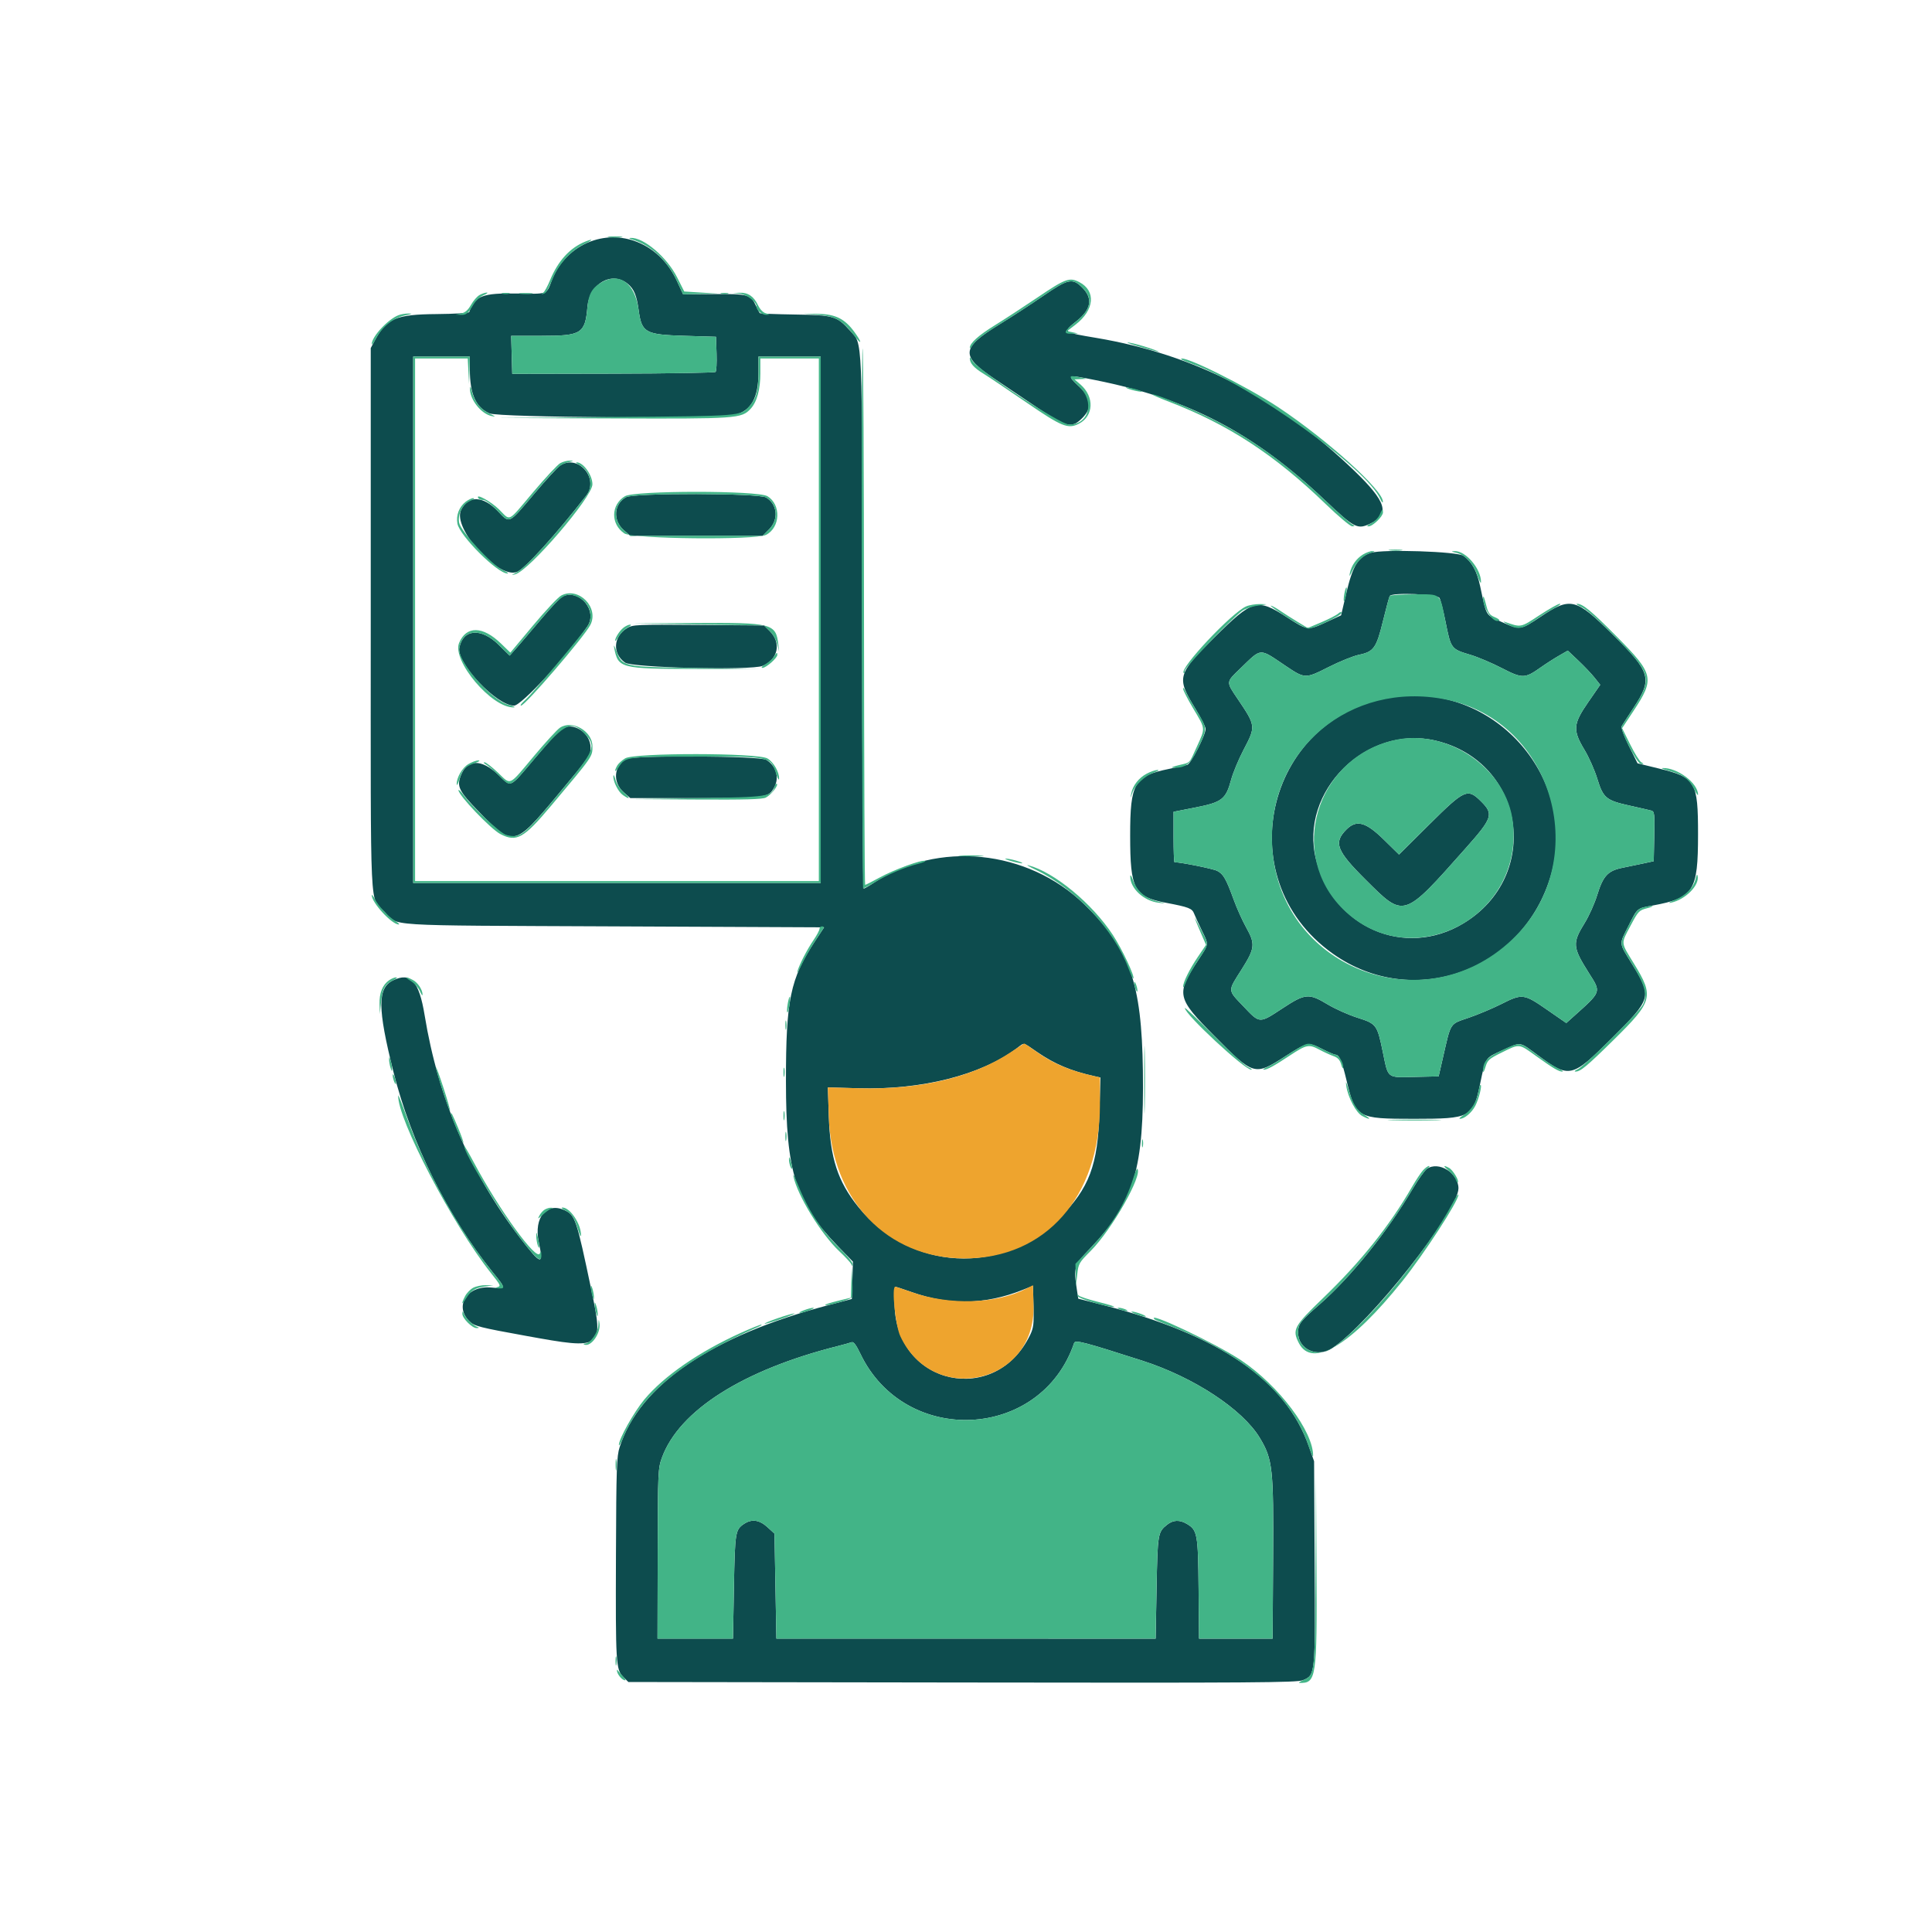
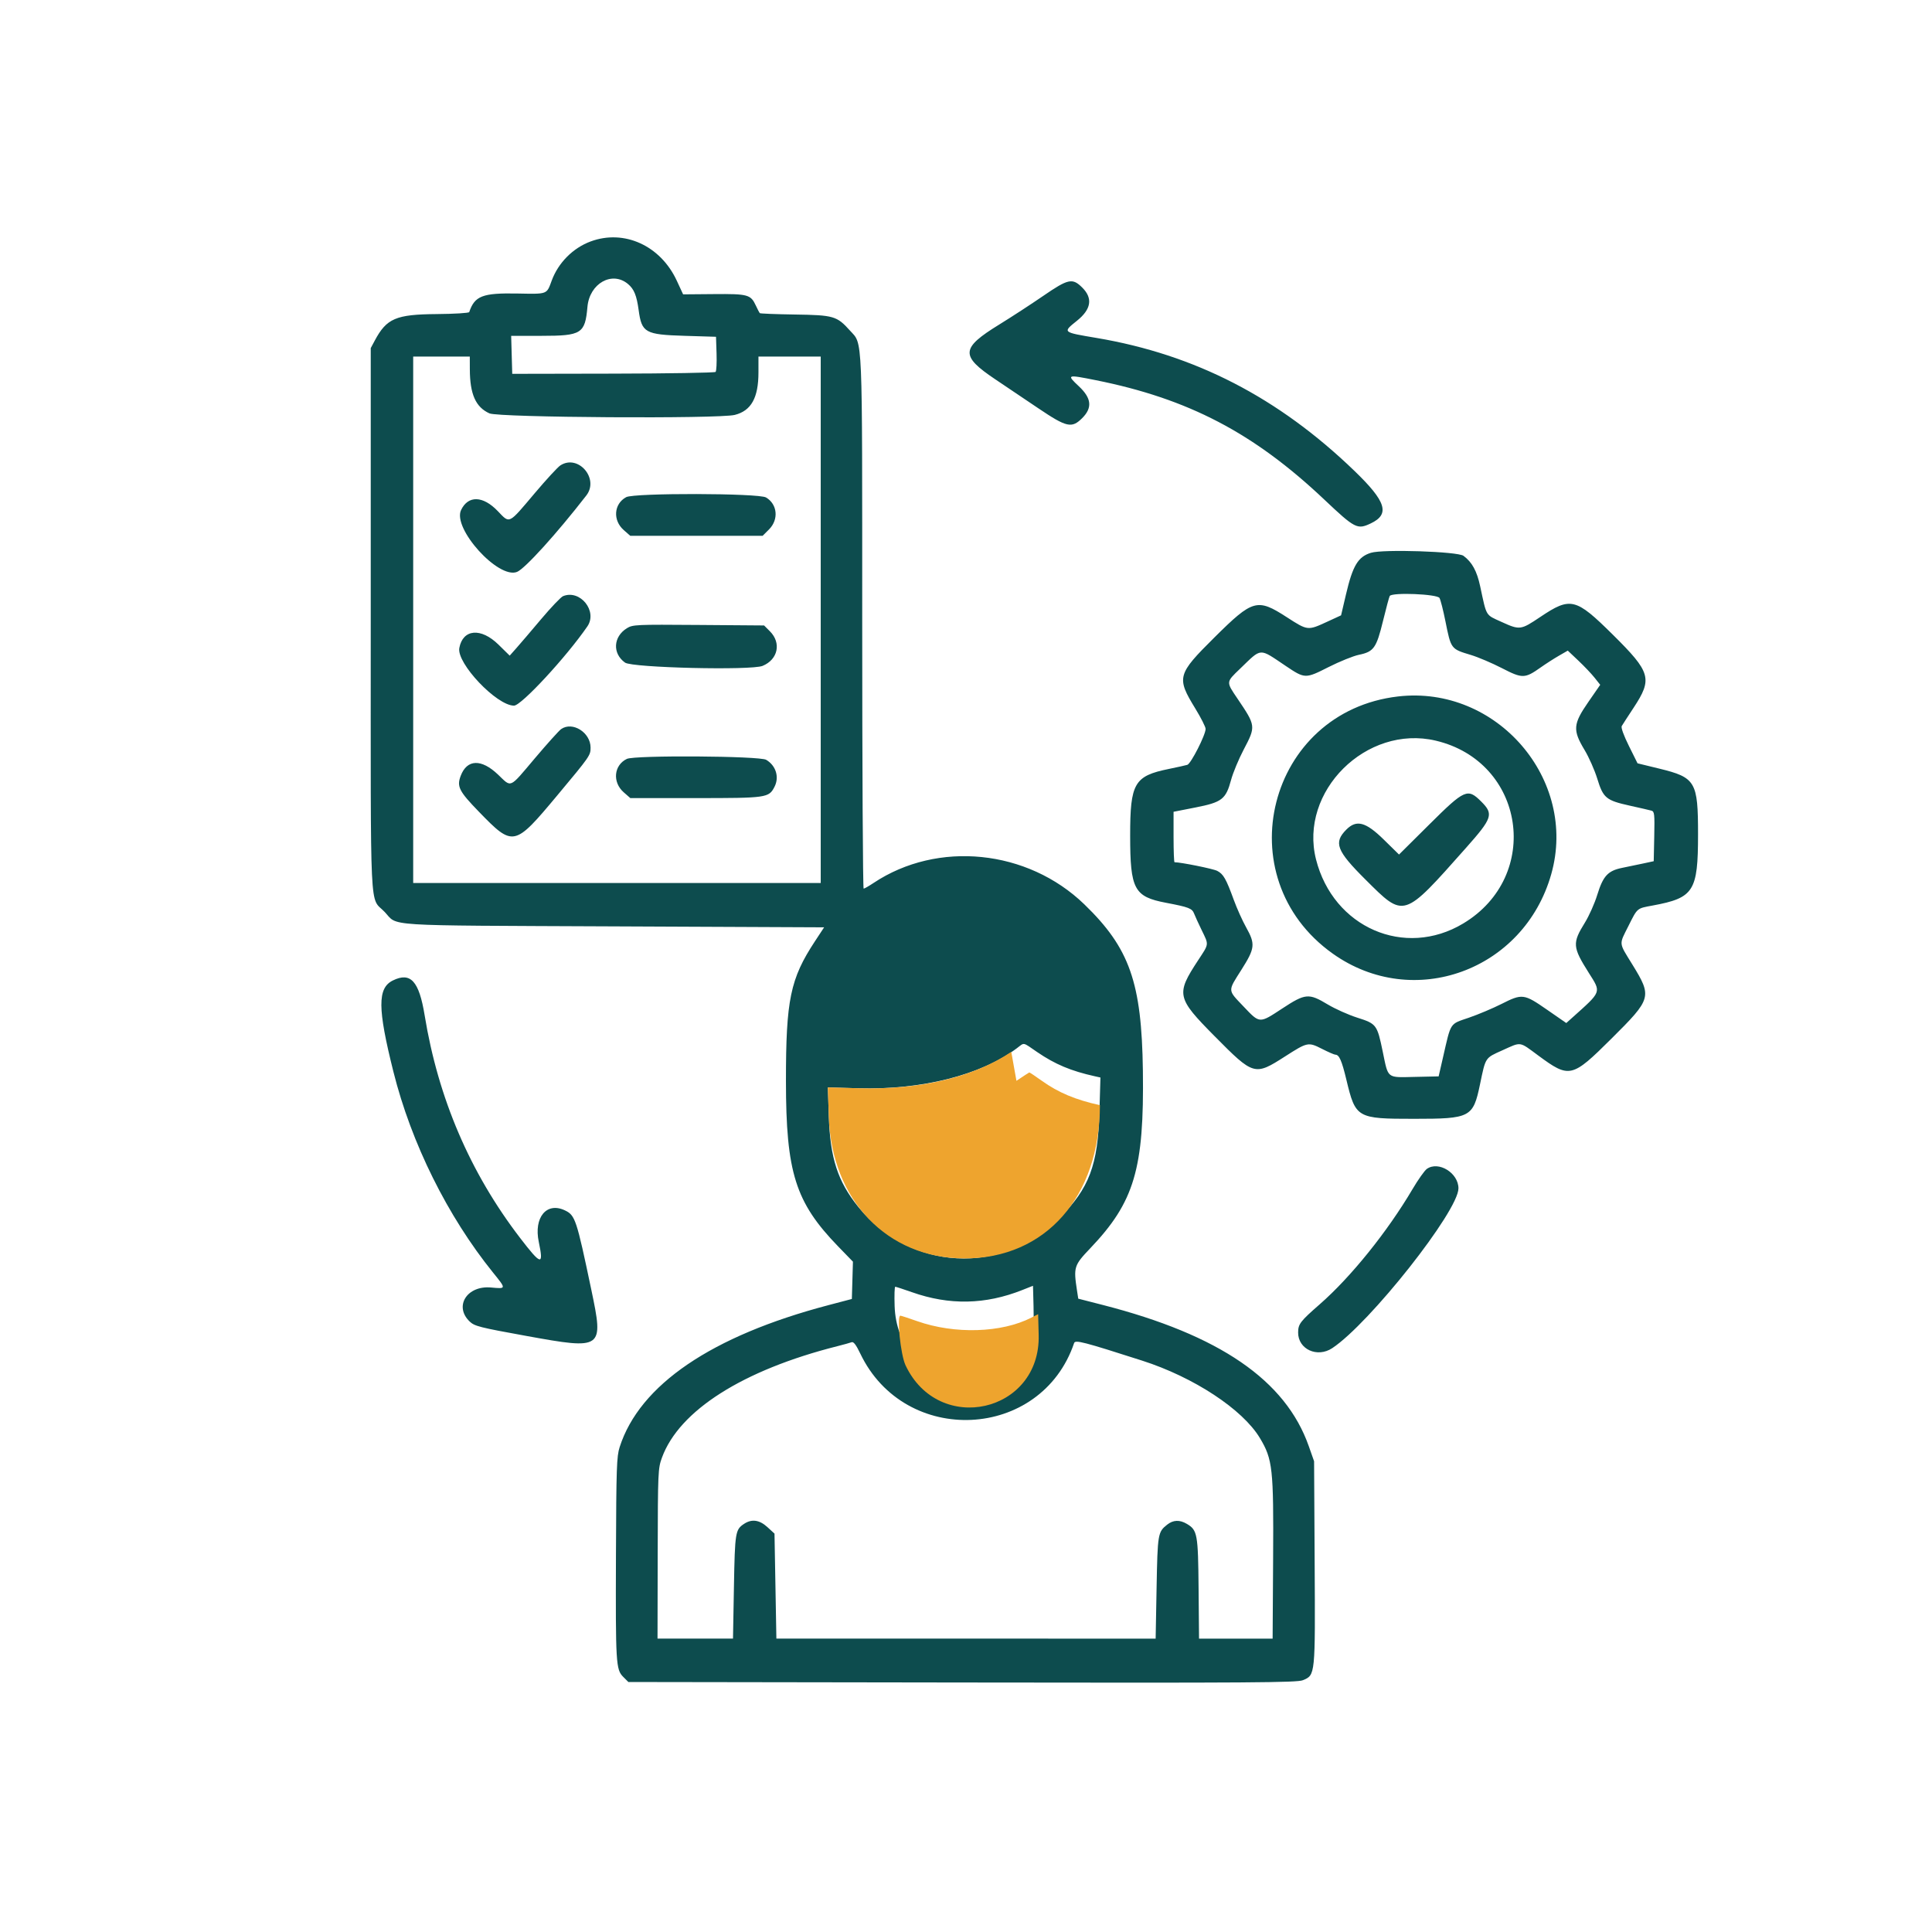
<svg xmlns="http://www.w3.org/2000/svg" xmlns:ns1="http://sodipodi.sourceforge.net/DTD/sodipodi-0.dtd" xmlns:ns2="http://www.inkscape.org/namespaces/inkscape" id="svg" width="400" height="400" viewBox="0, 0, 400,400" ns1:docname="Integrated &amp; Automated Lead Management.svg" ns2:version="1.3.2 (091e20e, 2023-11-25, custom)">
  <defs id="defs1" />
  <path id="path0" d="m 122.278,49.992 c -3.651,1.352 -6.682,4.4 -8.046,8.089 -1.08,2.922 -0.769,2.805 -7.125,2.689 -7.214,-0.132 -8.826,0.49 -9.959,3.845 -0.066,0.197 -3.099,0.382 -6.74,0.411 -8.434,0.069 -10.354,0.888 -12.803,5.461 l -0.847,1.583 v 56.25 c 0,63.159 -0.286,57.154 2.875,60.482 2.888,3.04 -1.277,2.777 47.38,2.995 l 43.614,0.195 -1.903,2.89 c -5.105,7.755 -6.008,12.109 -6.001,28.946 0.008,18.932 1.953,25.096 10.799,34.222 l 3.07,3.167 -0.112,3.861 -0.113,3.862 -4.883,1.285 c -24.168,6.365 -39.059,16.495 -43.191,29.384 -0.617,1.924 -0.697,4.252 -0.764,22.266 -0.084,22.588 -0.013,23.788 1.514,25.314 l 1.053,1.053 69.134,0.102 c 60.205,0.089 69.312,0.028 70.513,-0.474 2.597,-1.085 2.574,-0.864 2.444,-24.367 l -0.117,-20.964 -1.1,-3.125 c -4.81,-13.663 -18.485,-23.037 -42.65,-29.236 l -5.078,-1.302 -0.264,-1.723 c -0.735,-4.8 -0.615,-5.184 2.726,-8.686 9.159,-9.598 11.196,-16.468 10.919,-36.814 -0.249,-18.254 -2.747,-25.35 -12.119,-34.416 -11.759,-11.376 -30.375,-13.264 -43.645,-4.427 -0.966,0.644 -1.889,1.172 -2.05,1.173 -0.162,0.001 -0.294,-24.916 -0.296,-55.37 -0.002,-60.543 0.139,-57.195 -2.539,-60.174 -2.713,-3.017 -3.349,-3.201 -11.477,-3.323 -3.871,-0.057 -7.11,-0.186 -7.199,-0.286 -0.089,-0.1 -0.449,-0.798 -0.8,-1.552 -1.07,-2.298 -1.624,-2.45 -8.711,-2.389 l -6.355,0.054 -1.313,-2.835 C 136.752,50.844 129.225,47.42 122.278,49.992 m 7.744,8.81 c 1.258,1.058 1.792,2.37 2.205,5.409 0.634,4.681 1.335,5.071 9.57,5.32 l 6.445,0.196 0.114,3.48 c 0.063,1.914 -0.028,3.622 -0.202,3.795 -0.174,0.174 -9.717,0.334 -21.208,0.356 l -20.891,0.04 -0.112,-3.933 -0.111,-3.934 h 6.301 c 8.275,0 9,-0.457 9.49,-5.987 0.432,-4.872 5.107,-7.512 8.399,-4.742 m 85.942,2.477 c -2.461,1.692 -6.551,4.355 -9.089,5.917 -7.968,4.908 -8.081,6.459 -0.82,11.333 2.148,1.442 6.154,4.139 8.903,5.992 5.895,3.976 6.937,4.209 9.105,2.041 2.138,-2.138 1.933,-4.118 -0.681,-6.572 -2.6,-2.441 -2.509,-2.476 3.428,-1.29 19.183,3.83 32.755,10.915 47.369,24.73 6.356,6.008 6.84,6.257 9.618,4.938 4.034,-1.914 3.217,-4.528 -3.412,-10.914 -15.748,-15.171 -32.974,-24.047 -53.346,-27.486 -7.139,-1.205 -7.07,-1.144 -4.047,-3.576 2.936,-2.361 3.299,-4.633 1.093,-6.839 -2.046,-2.045 -2.9,-1.863 -8.121,1.726 M 97.275,76.465 c 0.019,5.157 1.205,7.825 4.054,9.119 1.917,0.87 47.473,1.155 50.8,0.318 3.409,-0.859 4.902,-3.543 4.902,-8.812 v -3.262 h 6.446 6.445 v 54.492 54.493 H 127.734 85.547 V 128.32 73.828 h 5.859 5.86 l 0.009,2.637 m 18.741,19.893 c -0.537,0.348 -2.911,2.922 -5.274,5.718 -5.568,6.589 -5.143,6.383 -7.692,3.731 -3.067,-3.193 -6.126,-3.277 -7.59,-0.208 -1.819,3.814 7.724,14.362 11.587,12.807 1.632,-0.656 8.215,-7.917 14.345,-15.822 2.718,-3.506 -1.694,-8.616 -5.376,-6.226 m 13.625,6.573 c -2.558,1.39 -2.807,4.791 -0.498,6.818 l 1.353,1.189 h 13.697 13.698 l 1.328,-1.329 c 2.047,-2.047 1.75,-5.214 -0.621,-6.615 -1.531,-0.904 -27.306,-0.96 -28.957,-0.063 m 154.195,11.519 c -2.678,0.841 -3.766,2.653 -5.159,8.595 l -1.021,4.354 -2.988,1.376 c -3.908,1.8 -3.939,1.797 -8.25,-0.992 -6.118,-3.956 -7.024,-3.703 -14.963,4.172 -7.734,7.673 -7.909,8.316 -3.992,14.716 1.181,1.929 2.146,3.836 2.146,4.238 0,1.247 -3.039,7.215 -3.789,7.443 -0.387,0.117 -2.103,0.498 -3.813,0.846 -7.172,1.46 -8.024,2.927 -8.02,13.81 0.003,11.123 0.816,12.646 7.419,13.902 4.728,0.899 5.408,1.161 5.821,2.243 0.186,0.487 0.886,2.016 1.556,3.397 1.527,3.149 1.571,2.763 -0.72,6.255 -4.624,7.049 -4.467,7.774 3.424,15.741 8.093,8.171 8.266,8.22 14.592,4.164 4.631,-2.97 4.78,-3 7.636,-1.549 1.297,0.659 2.535,1.198 2.75,1.198 0.8,0 1.332,1.204 2.283,5.165 1.914,7.976 2.153,8.114 14.025,8.114 11.679,0 12.22,-0.283 13.648,-7.142 1.179,-5.663 1.016,-5.415 4.618,-7.035 4.022,-1.809 3.411,-1.898 7.463,1.088 6.44,4.746 6.943,4.629 15.128,-3.51 8.348,-8.301 8.446,-8.651 4.311,-15.379 -2.843,-4.626 -2.78,-3.985 -0.782,-7.969 1.883,-3.755 1.702,-3.603 5.002,-4.213 8.535,-1.578 9.396,-2.928 9.399,-14.737 0.003,-10.921 -0.498,-11.772 -8.02,-13.607 l -4.507,-1.099 -1.785,-3.596 c -1.081,-2.177 -1.667,-3.801 -1.486,-4.115 0.165,-0.286 1.266,-1.986 2.447,-3.779 3.971,-6.03 3.598,-7.336 -4.334,-15.187 -7.651,-7.573 -8.712,-7.829 -14.978,-3.623 -4.069,2.731 -4.232,2.751 -8.086,0.995 -3.297,-1.503 -2.995,-0.995 -4.35,-7.316 -0.685,-3.196 -1.679,-5.018 -3.461,-6.339 -1.215,-0.901 -16.68,-1.405 -19.164,-0.625 m -167.259,8.973 c -0.444,0.179 -2.488,2.322 -4.542,4.76 -2.055,2.439 -4.359,5.137 -5.121,5.997 l -1.386,1.562 -2.317,-2.276 c -3.63,-3.565 -7.377,-3.246 -8.115,0.69 -0.592,3.157 7.736,11.938 11.323,11.938 1.508,0 10.816,-10.053 15.182,-16.396 2.173,-3.157 -1.474,-7.712 -5.024,-6.275 m 181.461,0.389 c 0.226,0.421 0.77,2.563 1.211,4.76 1.169,5.83 1.132,5.781 5.243,7.017 1.504,0.452 4.404,1.682 6.446,2.735 4.255,2.194 4.756,2.186 8.04,-0.137 1.056,-0.747 2.751,-1.837 3.766,-2.421 l 1.846,-1.063 2.202,2.082 c 1.211,1.145 2.722,2.738 3.358,3.54 l 1.155,1.459 -2.469,3.568 c -3.157,4.564 -3.254,5.805 -0.774,9.921 0.906,1.504 2.091,4.179 2.633,5.945 1.23,4.006 1.818,4.494 6.724,5.581 2.086,0.461 4.105,0.927 4.487,1.034 0.628,0.177 0.684,0.688 0.586,5.333 l -0.109,5.137 -2.149,0.463 c -1.181,0.254 -3.144,0.663 -4.362,0.908 -2.982,0.601 -3.975,1.677 -5.188,5.623 -0.538,1.749 -1.685,4.322 -2.55,5.719 -2.632,4.251 -2.569,5.06 0.812,10.414 2.593,4.106 2.725,3.75 -3.428,9.266 l -1.239,1.112 -4.012,-2.779 c -4.769,-3.305 -5.101,-3.345 -9.436,-1.155 -1.768,0.893 -4.796,2.168 -6.729,2.832 -4.022,1.382 -3.649,0.808 -5.354,8.239 l -0.896,3.907 -4.924,0.108 c -5.883,0.131 -5.476,0.448 -6.641,-5.187 -1.166,-5.645 -1.289,-5.808 -5.304,-7.087 -1.824,-0.581 -4.576,-1.814 -6.115,-2.74 -3.906,-2.35 -4.616,-2.286 -9.387,0.849 -4.783,3.144 -4.639,3.151 -8.009,-0.398 -3.352,-3.528 -3.326,-3.081 -0.445,-7.632 2.812,-4.441 2.907,-5.303 0.965,-8.774 -0.76,-1.36 -1.907,-3.911 -2.549,-5.669 -1.601,-4.389 -2.155,-5.358 -3.439,-6.022 -0.839,-0.434 -7.526,-1.784 -8.836,-1.784 -0.109,0 -0.199,-2.351 -0.199,-5.223 v -5.223 l 4.518,-0.888 c 5.512,-1.083 6.312,-1.701 7.393,-5.718 0.397,-1.471 1.57,-4.292 2.608,-6.269 2.539,-4.838 2.531,-4.908 -1.285,-10.553 -2.383,-3.523 -2.396,-3.374 0.535,-6.192 4.571,-4.395 3.827,-4.351 9.473,-0.563 3.961,2.657 4.034,2.659 8.852,0.221 2.28,-1.153 5.108,-2.297 6.286,-2.541 3.075,-0.638 3.615,-1.399 4.99,-7.031 0.644,-2.64 1.268,-4.955 1.385,-5.145 0.486,-0.787 9.873,-0.404 10.314,0.421 m -168.234,6.242 c -2.855,1.76 -3.05,5.243 -0.4,7.133 1.494,1.066 26.131,1.647 28.483,0.673 3.192,-1.322 3.915,-4.753 1.51,-7.159 l -1.208,-1.209 -13.567,-0.104 c -12.922,-0.1 -13.627,-0.068 -14.818,0.666 m 159.655,14.136 c -26.993,3.123 -35.725,37.451 -13.542,53.238 16.678,11.87 39.593,3.541 45.248,-16.448 5.549,-19.61 -11.293,-39.152 -31.706,-36.79 m -173.289,6.761 c -0.44,0.309 -2.892,3.033 -5.448,6.055 -5.381,6.361 -4.758,6.085 -7.609,3.366 -3.465,-3.305 -6.426,-3.207 -7.736,0.256 -0.839,2.216 -0.348,3.185 3.761,7.42 7.125,7.342 7.324,7.301 16.258,-3.4 6.758,-8.094 6.87,-8.254 6.87,-9.866 0,-3.134 -3.738,-5.482 -6.096,-3.831 m 181.075,2.389 c 18.5,4.36 22.056,28.046 5.685,37.861 -12.11,7.261 -26.882,0.833 -30.463,-13.256 -3.58,-14.081 10.425,-27.988 24.778,-24.605 m -167.467,3.78 c -2.7,1.302 -3.031,4.822 -0.651,6.913 l 1.369,1.201 h 13.482 c 14.799,0 15.19,-0.055 16.367,-2.331 1.038,-2.008 0.303,-4.401 -1.72,-5.596 -1.37,-0.809 -27.208,-0.976 -28.847,-0.187 m 166.147,13.567 -6.277,6.234 -3.17,-3.109 c -3.719,-3.646 -5.633,-4.16 -7.722,-2.071 -2.704,2.705 -2.065,4.381 3.959,10.375 8.072,8.031 7.74,8.136 20.762,-6.53 5.52,-6.216 5.792,-7.034 3.21,-9.616 -2.835,-2.835 -3.412,-2.583 -10.762,4.717 m -214.598,32.31 c -3.195,1.575 -3.169,5.764 0.116,18.878 3.712,14.817 11.204,29.92 20.636,41.602 2.756,3.413 2.762,3.375 -0.419,3.085 -4.986,-0.455 -7.716,3.889 -4.425,7.042 1.008,0.965 2.033,1.226 11.794,2.995 15.81,2.866 15.977,2.747 13.395,-9.557 -3.073,-14.644 -3.337,-15.436 -5.48,-16.453 -3.779,-1.793 -6.469,1.46 -5.401,6.534 1.053,5.008 0.51,4.889 -3.89,-0.852 -10.333,-13.48 -16.936,-28.886 -19.736,-46.049 -1.161,-7.117 -2.912,-9.037 -6.59,-7.225 m 133.408,14.821 c 3.698,2.532 6.999,3.916 11.972,5.019 l 1.122,0.248 -0.206,7.11 c -0.32,11.067 -2.096,15.787 -8.281,22.001 -11.963,12.019 -30.961,10.943 -41.679,-2.36 -4.212,-5.229 -5.783,-10.048 -6.067,-18.618 l -0.202,-6.087 6.274,0.181 c 13.132,0.378 25.436,-2.725 32.857,-8.288 1.643,-1.232 1.101,-1.334 4.21,0.794 m 80.681,24.185 c -0.468,0.328 -1.808,2.217 -2.977,4.199 -5.205,8.822 -12.766,18.206 -19.197,23.827 -4.044,3.534 -4.473,4.093 -4.483,5.844 -0.021,3.471 3.958,5.303 7.059,3.25 7.764,-5.137 26.135,-28.397 26.135,-33.088 0,-3.185 -4.119,-5.726 -6.537,-4.032 m -82.147,34.39 c -7.179,14.83 -27.497,10.496 -28.05,-5.983 -0.073,-2.202 -0.016,-4.004 0.128,-4.004 0.144,0 1.702,0.508 3.461,1.129 7.747,2.735 15.196,2.587 22.851,-0.453 l 2.208,-0.877 0.111,4.247 c 0.096,3.659 -0.003,4.481 -0.709,5.941 m 23.203,5.312 c 10.68,3.425 20.796,10.076 24.366,16.021 2.646,4.406 2.855,6.306 2.741,24.935 l -0.102,16.597 h -7.618 -7.617 l -0.094,-10.352 c -0.102,-11.333 -0.244,-12.114 -2.431,-13.406 -1.486,-0.878 -2.816,-0.827 -4.065,0.155 -1.932,1.52 -1.992,1.877 -2.199,13.056 l -0.195,10.547 H 200 160.742 l -0.195,-10.871 -0.195,-10.87 -1.46,-1.337 c -1.645,-1.507 -3.231,-1.736 -4.82,-0.695 -1.832,1.2 -1.913,1.698 -2.119,13.031 l -0.195,10.742 h -7.813 -7.812 l 0.036,-17.578 c 0.036,-16.993 0.065,-17.655 0.881,-19.891 3.558,-9.747 16.737,-18.126 36.277,-23.065 1.336,-0.338 2.683,-0.711 2.994,-0.831 0.398,-0.152 0.925,0.539 1.786,2.342 9.242,19.366 37.439,17.984 44.277,-2.17 0.237,-0.699 1.9,-0.269 14.088,3.64" stroke="none" fill="#0d4c4e" fill-rule="evenodd" />
-   <path id="path2" d="m 126.074,49.111 c 0.698,0.086 1.841,0.086 2.539,0 0.699,-0.087 0.127,-0.158 -1.269,-0.158 -1.397,0 -1.968,0.071 -1.27,0.158 m 4.785,0.473 c 3.922,1.197 7.309,4.314 9.258,8.521 l 1.313,2.833 3.601,-0.074 3.602,-0.074 -3.483,-0.219 -3.484,-0.219 -1.475,-2.93 c -2.117,-4.202 -6.943,-8.3 -9.62,-8.17 -0.45,0.022 -0.35,0.137 0.288,0.332 m -9.687,0.435 c -3.168,1.272 -5.678,4.025 -7.296,8.006 -0.499,1.227 -1.144,2.398 -1.434,2.602 -0.434,0.304 -0.428,0.343 0.03,0.219 0.631,-0.17 0.774,-0.406 2.118,-3.493 1.242,-2.852 3.706,-5.51 6.25,-6.742 1.946,-0.942 2.162,-1.326 0.332,-0.592 m 3.166,8.558 c -1.785,1.088 -2.485,2.368 -2.715,4.967 -0.49,5.53 -1.215,5.987 -9.49,5.987 h -6.301 l 0.111,3.934 0.112,3.933 20.891,-0.04 c 11.491,-0.022 21.034,-0.182 21.208,-0.356 0.174,-0.173 0.265,-1.881 0.202,-3.795 l -0.114,-3.48 -6.445,-0.196 c -8.235,-0.249 -8.936,-0.639 -9.57,-5.32 -0.772,-5.687 -4.01,-8 -7.889,-5.634 m 90.641,2.889 c -2.975,2.01 -7.026,4.652 -9.003,5.872 -3.407,2.101 -5.197,3.717 -5.193,4.687 0.001,0.24 0.334,-0.109 0.74,-0.776 0.467,-0.765 2.438,-2.258 5.352,-4.053 2.538,-1.562 6.628,-4.225 9.089,-5.917 5.221,-3.589 6.075,-3.771 8.121,-1.726 2.273,2.274 1.858,4.487 -1.314,7.009 -2.591,2.06 -2.759,2.606 -0.775,2.532 l 1.246,-0.046 -1.155,-0.247 -1.155,-0.248 1.741,-1.339 c 3.927,-3.02 4.278,-6.999 0.777,-8.809 -2.007,-1.038 -2.859,-0.729 -8.471,3.061 M 99.284,61.08 c -0.501,0.278 -1.297,1.194 -1.769,2.035 -0.601,1.071 -1.206,1.604 -2.019,1.778 l -1.16,0.249 1.059,0.046 c 1.148,0.05 1.516,-0.254 2.683,-2.222 0.421,-0.71 1.333,-1.538 2.027,-1.84 0.694,-0.302 0.999,-0.549 0.676,-0.55 -0.322,-10e-4 -0.996,0.226 -1.497,0.504 m 4.72,-0.264 c 0.376,0.098 0.991,0.098 1.367,0 0.376,-0.098 0.068,-0.178 -0.683,-0.178 -0.752,0 -1.06,0.08 -0.684,0.178 m 3.718,0.014 c 0.702,0.087 1.757,0.085 2.344,-0.004 0.587,-0.089 0.012,-0.16 -1.277,-0.158 -1.289,0.002 -1.769,0.075 -1.067,0.162 m 41.594,-0.014 c 0.376,0.098 0.992,0.098 1.368,0 0.376,-0.098 0.068,-0.178 -0.684,-0.178 -0.752,0 -1.06,0.08 -0.684,0.178 m 3.875,0.014 c 1.459,0.154 3.45,1.696 3.45,2.672 0,0.8 1.148,1.736 2.078,1.693 0.775,-0.035 0.764,-0.063 -0.125,-0.308 -0.597,-0.165 -1.238,-0.822 -1.649,-1.689 -0.871,-1.838 -2.093,-2.667 -3.809,-2.585 l -1.378,0.065 1.433,0.152 m -70.712,4.432 c -2.243,0.898 -5.571,4.526 -5.509,6.006 0.01,0.226 0.345,-0.207 0.745,-0.963 1.429,-2.702 3.719,-4.529 6.316,-5.04 1.345,-0.264 1.46,-0.34 0.539,-0.354 -0.644,-0.01 -1.585,0.148 -2.091,0.351 m 86.935,-0.074 c 3.585,0.3 4.984,1.111 7.441,4.313 1.595,2.077 1.681,1.496 0.101,-0.685 -2.036,-2.811 -3.928,-3.767 -7.591,-3.837 l -3.154,-0.06 3.203,0.269 m 66.133,6.48 c 4.614,1.345 5.802,1.547 2.512,0.428 -1.518,-0.517 -3.452,-1.043 -4.297,-1.168 -0.844,-0.126 -0.041,0.207 1.785,0.74 m -57.124,55.956 c 0.057,30.861 0.177,56.185 0.268,56.275 0.09,0.091 1.187,-0.464 2.436,-1.233 2.574,-1.585 6.138,-3.102 8.943,-3.808 1.046,-0.264 1.702,-0.546 1.458,-0.627 -0.761,-0.254 -6.432,1.823 -9.381,3.434 -1.547,0.846 -2.909,1.538 -3.027,1.538 -0.118,0 -0.226,-24.829 -0.241,-55.176 -0.015,-30.346 -0.147,-55.477 -0.293,-55.845 -0.146,-0.368 -0.219,24.581 -0.163,55.442 m -92.876,0.696 v 54.493 h 42.187 42.188 V 128.32 73.828 h -6.445 -6.446 v 3.262 c 0,3.745 -0.464,5.457 -1.908,7.031 -1.869,2.038 -1.379,1.999 -27.584,2.216 l -24.609,0.203 23.855,0.09 c 25.774,0.096 26.72,0.031 28.596,-1.966 1.326,-1.411 2.041,-3.994 2.041,-7.369 v -3.076 h 6.055 6.054 v 54.101 54.102 H 127.734 85.938 V 128.32 74.219 h 5.45 5.451 l 0.137,2.636 0.137,2.637 0.076,-2.832 0.077,-2.832 h -5.86 -5.859 v 54.492 m 115.24,-54.173 c -0.012,1.041 0.813,1.981 2.82,3.213 1.131,0.694 5.123,3.369 8.87,5.943 7.349,5.05 8.659,5.583 10.89,4.429 3.09,-1.598 3.249,-5.602 0.324,-8.132 l -1.23,-1.063 1.367,-0.054 c 1.338,-0.052 1.33,-0.06 -0.366,-0.393 -2.379,-0.466 -2.387,-0.266 -0.08,1.9 3.348,3.143 2.12,7.901 -2.039,7.901 -1.845,0 -19.168,-11.465 -20.067,-13.282 -0.266,-0.537 -0.486,-0.745 -0.489,-0.462 m 43.744,0.215 c 0,0.078 1.099,0.541 2.442,1.028 12.028,4.361 36.086,21.672 38.814,27.93 0.281,0.645 0.517,0.891 0.526,0.547 0.057,-2.356 -11.492,-12.79 -21.61,-19.521 -6.637,-4.415 -20.172,-11.115 -20.172,-9.984 M 97.305,80.384 c -0.099,2.239 2.257,5.28 4.453,5.748 0.98,0.208 0.91,0.124 -0.429,-0.513 -1.866,-0.888 -3.133,-2.501 -3.631,-4.621 -0.224,-0.953 -0.368,-1.179 -0.393,-0.614 m 136.093,0.032 c 0.43,0.188 1.397,0.454 2.149,0.59 0.938,0.17 1.122,0.141 0.586,-0.094 -0.43,-0.188 -1.397,-0.453 -2.149,-0.59 -0.938,-0.17 -1.122,-0.141 -0.586,0.094 m 8.594,2.742 c 12.255,4.684 21.908,10.987 32.498,21.222 2.62,2.533 5.081,4.598 5.469,4.591 0.619,-0.013 0.605,-0.072 -0.116,-0.489 -0.451,-0.261 -3,-2.534 -5.664,-5.052 -7.502,-7.092 -14.318,-12.079 -21.945,-16.056 -4.312,-2.249 -12.618,-5.743 -13.6,-5.721 -0.301,0.006 1.21,0.684 3.358,1.505 M 116.004,95.881 c -0.543,0.296 -3.081,3.014 -5.639,6.039 -5.416,6.407 -4.577,5.986 -7.049,3.545 -1.689,-1.669 -4.977,-3.448 -4.277,-2.315 0.124,0.201 0.582,0.366 1.018,0.366 0.453,0 1.709,0.954 2.932,2.227 2.618,2.725 2.173,2.936 7.753,-3.665 4.554,-5.388 5.175,-5.953 7.031,-6.402 1.06,-0.256 1.079,-0.286 0.196,-0.308 -0.537,-0.013 -1.421,0.218 -1.965,0.513 m 4.011,0.434 c 2.213,1.2 2.896,4.31 1.377,6.269 -6.286,8.105 -12.616,15.058 -14.556,15.987 -0.994,0.476 -1.024,0.528 -0.195,0.338 2.819,-0.645 16.01,-15.996 16.014,-18.635 0.002,-1.94 -1.936,-4.609 -3.308,-4.555 -0.221,0.008 0.08,0.276 0.668,0.596 m 9.356,6.429 c -2.907,1.773 -2.966,5.777 -0.114,7.692 1.723,1.158 27.188,1.417 29.35,0.3 2.972,-1.538 3.144,-6.26 0.289,-8 -1.988,-1.212 -27.535,-1.205 -29.525,0.008 m 29.227,0.25 c 2.371,1.401 2.668,4.568 0.621,6.615 l -1.328,1.329 h -13.698 -13.697 l -1.353,-1.189 c -2.309,-2.027 -2.06,-5.428 0.498,-6.818 1.651,-0.897 27.426,-0.841 28.957,0.063 m -62.203,0.899 c -1.346,1.058 -2.009,2.828 -1.692,4.515 0.477,2.543 8.322,10.354 10.375,10.331 0.322,-0.003 -0.123,-0.328 -0.989,-0.722 -2.223,-1.01 -8.695,-8.007 -9.023,-9.756 -0.341,-1.816 0.688,-3.854 2.301,-4.555 0.696,-0.303 0.982,-0.557 0.635,-0.566 -0.347,-0.008 -1.07,0.331 -1.607,0.753 m 189.233,2.706 c -0.275,0.621 -1.065,1.408 -1.755,1.749 -0.83,0.409 -1.014,0.622 -0.542,0.627 0.871,0.011 2.997,-2.039 2.997,-2.89 0,-0.87 -0.129,-0.775 -0.7,0.514 m 2.172,7.356 c 0.702,0.087 1.757,0.085 2.344,-0.004 0.587,-0.089 0.012,-0.16 -1.277,-0.158 -1.289,0.002 -1.769,0.075 -1.067,0.162 m -5.59,0.835 c -1.387,0.846 -2.389,2.25 -2.727,3.822 -0.191,0.889 -0.086,0.799 0.517,-0.448 0.914,-1.889 2.32,-3.243 3.836,-3.697 0.802,-0.241 0.901,-0.347 0.344,-0.369 -0.43,-0.018 -1.316,0.294 -1.97,0.692 m 19.306,-0.336 c 1.833,0.433 3.519,2.259 4.375,4.739 0.398,1.153 0.728,1.745 0.733,1.315 0.031,-2.726 -3.177,-6.494 -5.452,-6.404 -0.805,0.032 -0.745,0.093 0.344,0.35 m -23.174,8.419 c -0.147,0.784 -0.189,1.504 -0.094,1.599 0.096,0.096 0.294,-0.468 0.441,-1.252 0.147,-0.783 0.19,-1.503 0.094,-1.598 -0.095,-0.096 -0.294,0.467 -0.441,1.251 m -162.131,0.411 c -0.645,0.336 -3.281,3.137 -5.859,6.225 l -4.688,5.614 -1.953,-1.892 c -3.763,-3.645 -7.167,-3.697 -8.656,-0.134 -1.539,3.683 6.762,13.498 11.301,13.361 0.479,-0.014 -0.008,-0.26 -1.083,-0.545 -3.617,-0.961 -10.673,-9.112 -10.177,-11.757 0.738,-3.936 4.485,-4.255 8.115,-0.69 l 2.317,2.276 1.383,-1.562 c 0.76,-0.86 3.117,-3.614 5.236,-6.12 4.287,-5.069 5.134,-5.561 7.578,-4.402 2.357,1.119 3.261,4.028 1.876,6.04 -1.49,2.165 -11.495,14.015 -12.801,15.162 -0.773,0.679 -1.193,1.234 -0.934,1.234 0.842,0 13.006,-14.143 14.34,-16.674 1.904,-3.61 -2.395,-8.01 -5.995,-6.136 m 171.513,0.107 c -0.117,0.19 -0.741,2.505 -1.385,5.145 -1.375,5.632 -1.915,6.393 -4.99,7.031 -1.178,0.244 -4.006,1.388 -6.286,2.541 -4.818,2.438 -4.891,2.436 -8.852,-0.221 -5.646,-3.788 -4.902,-3.832 -9.473,0.563 -2.931,2.818 -2.918,2.669 -0.535,6.192 3.816,5.645 3.824,5.715 1.285,10.553 -1.038,1.977 -2.211,4.798 -2.608,6.269 -1.081,4.017 -1.881,4.635 -7.393,5.718 l -4.518,0.888 v 5.223 c 0,2.872 0.09,5.223 0.199,5.223 1.31,0 7.997,1.35 8.836,1.784 1.284,0.664 1.838,1.633 3.439,6.022 0.642,1.758 1.789,4.309 2.549,5.669 1.942,3.471 1.847,4.333 -0.965,8.774 -2.881,4.551 -2.907,4.104 0.445,7.632 3.37,3.549 3.226,3.542 8.009,0.398 4.771,-3.135 5.481,-3.199 9.387,-0.849 1.539,0.926 4.291,2.159 6.115,2.74 4.015,1.279 4.138,1.442 5.304,7.087 1.165,5.635 0.758,5.318 6.641,5.187 l 4.924,-0.108 0.896,-3.907 c 1.705,-7.431 1.332,-6.857 5.354,-8.239 1.933,-0.664 4.961,-1.939 6.729,-2.832 4.335,-2.19 4.667,-2.15 9.436,1.155 l 4.012,2.779 1.239,-1.112 c 6.153,-5.516 6.021,-5.16 3.428,-9.266 -3.381,-5.354 -3.444,-6.163 -0.812,-10.414 0.865,-1.397 2.012,-3.97 2.55,-5.719 1.213,-3.946 2.206,-5.022 5.188,-5.623 1.218,-0.245 3.181,-0.654 4.362,-0.908 l 2.149,-0.463 0.109,-5.137 c 0.098,-4.645 0.042,-5.156 -0.586,-5.333 -0.382,-0.107 -2.401,-0.573 -4.487,-1.034 -4.906,-1.087 -5.494,-1.575 -6.724,-5.581 -0.542,-1.766 -1.727,-4.441 -2.633,-5.945 -2.48,-4.116 -2.383,-5.357 0.774,-9.921 l 2.469,-3.568 -1.155,-1.459 c -0.636,-0.802 -2.147,-2.395 -3.358,-3.54 l -2.202,-2.082 -1.846,1.063 c -1.015,0.584 -2.71,1.674 -3.766,2.421 -3.284,2.323 -3.785,2.331 -8.04,0.137 -2.042,-1.053 -4.942,-2.283 -6.446,-2.735 -4.111,-1.236 -4.074,-1.187 -5.243,-7.017 -1.182,-5.897 -0.747,-5.525 -6.466,-5.525 -2.666,0 -4.942,0.155 -5.059,0.344 m 19.34,0.437 c -0.105,2.151 2.368,5.542 3.336,4.574 0.095,-0.095 -0.36,-0.392 -1.01,-0.661 -0.908,-0.376 -1.278,-0.864 -1.596,-2.104 -0.552,-2.152 -0.696,-2.507 -0.73,-1.809 m -49.056,1.717 c -3.021,1.325 -13.86,12.874 -12.943,13.79 0.136,0.137 0.248,-0.074 0.248,-0.469 0,-0.707 9.673,-10.816 11.857,-12.392 0.614,-0.442 2.108,-0.932 3.32,-1.088 2.178,-0.28 2.184,-0.284 0.448,-0.319 -0.967,-0.02 -2.286,0.195 -2.93,0.478 m 60.69,1.854 c -3.918,2.573 -3.745,2.54 -7.175,1.342 -0.429,-0.15 -0.166,0.082 0.586,0.516 2.006,1.157 3.123,1.012 5.544,-0.722 1.185,-0.849 2.998,-1.991 4.028,-2.539 1.03,-0.548 1.602,-0.996 1.271,-0.996 -0.33,0 -2.245,1.08 -4.254,2.399 m 8.841,-1.659 c 0.945,0.437 3.749,2.95 7.097,6.361 7.23,7.366 7.501,8.478 3.533,14.504 -1.159,1.76 -2.242,3.433 -2.407,3.719 -0.445,0.772 3.179,7.882 4.011,7.867 0.604,-0.011 0.605,-0.042 0.017,-0.385 -0.352,-0.206 -1.384,-1.875 -2.292,-3.708 l -1.652,-3.335 2.405,-3.647 c 4.352,-6.6 4.134,-7.573 -3.421,-15.214 -5.406,-5.467 -7.157,-6.914 -8.346,-6.893 -0.279,0.004 0.196,0.333 1.055,0.731 m -61.121,2.043 c 2.034,1.316 4.051,2.387 4.48,2.381 1.159,-0.018 6.836,-2.727 6.836,-3.262 0,-0.299 -0.239,-0.249 -0.683,0.144 -0.376,0.333 -1.946,1.138 -3.489,1.79 l -2.805,1.184 -2.078,-1.254 c -1.143,-0.69 -2.777,-1.732 -3.633,-2.315 -0.855,-0.583 -1.729,-1.06 -1.942,-1.06 -0.212,0 1.279,1.076 3.314,2.392 m -121.814,1.502 13.549,0.207 1.186,1.137 c 0.662,0.635 1.36,1.844 1.579,2.735 l 0.393,1.597 -0.169,-1.506 c -0.49,-4.37 -1.247,-4.567 -17.086,-4.463 l -13.001,0.085 13.549,0.208 m -15.554,0.704 c -0.818,0.663 -1.708,2.072 -1.705,2.7 0.001,0.175 0.344,-0.242 0.762,-0.928 0.418,-0.686 1.252,-1.514 1.854,-1.84 0.601,-0.326 0.83,-0.596 0.508,-0.6 -0.323,-0.004 -0.961,0.297 -1.419,0.668 m -1.877,4.191 c 0.797,4.172 1.265,4.293 16.754,4.321 l 13.3,0.025 -13.282,-0.22 c -15.12,-0.25 -15.107,-0.248 -16.377,-3.643 -0.426,-1.139 -0.55,-1.29 -0.395,-0.483 m 33.066,1.77 c -0.273,0.437 -1.062,1.139 -1.754,1.561 -0.76,0.464 -1.004,0.768 -0.616,0.769 0.734,0.001 3.069,-2.048 3.069,-2.695 0,-0.608 -0.135,-0.538 -0.699,0.365 m 84.698,6.611 c -0.008,0.313 0.952,2.189 2.133,4.169 2.546,4.266 2.514,3.933 0.748,7.811 -1.686,3.701 -1.272,3.274 -3.763,3.877 -1.135,0.275 -1.711,0.514 -1.282,0.531 2.675,0.106 3.679,-0.663 5.288,-4.049 1.934,-4.071 1.932,-4.122 -0.259,-7.652 -0.994,-1.602 -2.042,-3.439 -2.328,-4.084 -0.287,-0.644 -0.528,-0.916 -0.537,-0.603 m 54.282,2.238 c 22.603,4.455 30.737,33.747 13.816,49.753 -18.58,17.575 -48.631,5.59 -49.663,-19.807 -0.795,-19.561 16.258,-33.807 35.847,-29.946 m -183.285,5.865 c -0.582,0.387 -3.001,3.023 -5.376,5.859 -5.336,6.371 -4.702,6.074 -7.427,3.475 -1.261,-1.202 -2.525,-2.18 -2.809,-2.174 -0.285,0.007 -0.166,0.205 0.264,0.44 0.43,0.236 1.707,1.326 2.839,2.423 2.487,2.412 1.861,2.756 7.885,-4.334 5.682,-6.689 7.073,-7.301 9.843,-4.336 2.352,2.517 2.005,3.329 -5.075,11.85 -7.68,9.245 -8.306,9.745 -11.267,9.001 -1.14,-0.286 -6.948,-5.704 -8.769,-8.181 -0.616,-0.837 -1.12,-1.327 -1.12,-1.087 0,1.052 6.687,8.056 8.676,9.086 3.344,1.733 4.819,0.908 10.528,-5.889 8.716,-10.379 8.53,-10.112 8.53,-12.285 0,-3.147 -4.178,-5.54 -6.722,-3.848 m 172.432,2.637 c -16.023,3.879 -21.823,23.647 -10.263,34.98 14.003,13.729 37.313,1.812 35.137,-17.963 -1.235,-11.226 -13.667,-19.731 -24.874,-17.017 m -158.947,3.711 c -0.684,0.417 -1.431,1.108 -1.66,1.535 -0.696,1.301 -0.458,1.487 0.345,0.268 1.41,-2.138 1.464,-2.146 16.047,-2.161 15.711,-0.016 15.322,-0.106 16.659,3.89 0.252,0.753 0.472,1.057 0.488,0.674 0.058,-1.353 -1.111,-3.398 -2.388,-4.177 -1.963,-1.197 -27.534,-1.222 -29.491,-0.029 m -32.47,1.201 c -1.275,0.778 -2.444,2.819 -2.391,4.177 0.015,0.383 0.278,-0.116 0.584,-1.109 0.632,-2.053 1.124,-2.562 3.194,-3.301 0.873,-0.311 1.152,-0.53 0.687,-0.54 -0.429,-0.008 -1.363,0.34 -2.074,0.773 m 248.73,1.418 c 2.762,0.749 4.048,1.7 5.059,3.744 0.453,0.915 0.824,1.433 0.824,1.15 0.002,-2.417 -4.381,-5.68 -7.395,-5.505 -0.337,0.019 0.343,0.294 1.512,0.611 m -108.245,0.536 c -1.663,0.878 -2.916,2.479 -3.221,4.115 -0.21,1.129 -0.207,1.128 0.217,-0.092 0.572,-1.644 2.613,-3.573 4.486,-4.241 0.832,-0.297 1.162,-0.54 0.732,-0.54 -0.429,0 -1.426,0.341 -2.214,0.758 m -110.441,0.49 c -0.066,1.143 0.986,3.259 1.959,3.94 1.509,1.057 1.634,0.717 0.2,-0.543 -0.773,-0.679 -1.508,-1.798 -1.731,-2.636 -0.213,-0.802 -0.405,-1.144 -0.428,-0.761 m 33.365,2.215 c -0.655,2.063 -1.25,2.151 -16.004,2.372 l -13.69,0.205 13.477,0.082 c 10.066,0.062 13.714,-0.04 14.415,-0.4 1.07,-0.55 2.641,-2.502 2.293,-2.849 -0.127,-0.127 -0.348,0.138 -0.491,0.59 m 146.329,3.098 c 2.582,2.582 2.31,3.4 -3.21,9.616 -13.022,14.666 -12.69,14.561 -20.762,6.53 -6.024,-5.994 -6.663,-7.67 -3.959,-10.375 2.089,-2.089 4.003,-1.575 7.722,2.071 l 3.17,3.109 6.277,-6.234 c 7.35,-7.3 7.927,-7.552 10.762,-4.717 M 198.94,177.242 c 1.243,0.078 3.177,0.077 4.297,-10e-4 1.12,-0.079 0.103,-0.143 -2.26,-0.142 -2.364,0.001 -3.28,0.065 -2.037,0.143 m 10.617,1.094 c 1.067,0.293 2.006,0.466 2.087,0.384 0.195,-0.195 -2.69,-0.991 -3.441,-0.949 -0.322,0.018 0.287,0.273 1.354,0.565 m 4.826,1.72 c 8.195,3.888 16.243,12.4 19.2,20.307 0.493,1.318 0.973,2.32 1.067,2.227 0.365,-0.365 -2.349,-6.131 -4.248,-9.024 -4.289,-6.533 -12.16,-13.017 -17.511,-14.425 -0.537,-0.141 0.134,0.27 1.492,0.915 m 19.625,1.389 c -0.034,2.457 2.769,5.073 5.838,5.449 1.731,0.211 1.726,0.207 -0.339,-0.325 -2.445,-0.63 -4.144,-2.133 -4.942,-4.373 -0.309,-0.865 -0.551,-1.192 -0.557,-0.751 m 117.07,0.434 c -0.383,1.822 -2.041,3.529 -4.318,4.442 -1.131,0.453 -1.513,0.713 -0.862,0.584 2.996,-0.593 5.994,-3.579 5.578,-5.557 -0.092,-0.438 -0.235,-0.247 -0.398,0.531 m -274.103,3.473 c -0.035,1.509 4.153,6.057 5.575,6.053 0.252,-0.001 -0.07,-0.331 -0.714,-0.734 -1.484,-0.927 -3.438,-3.02 -4.236,-4.538 -0.338,-0.645 -0.62,-0.996 -0.625,-0.781 m 263.06,2.561 c -0.974,0.283 -1.46,0.915 -2.832,3.681 -2.046,4.125 -2.109,3.434 0.738,8.066 2.656,4.322 3.2,6.42 2.176,8.381 -0.803,1.536 -12.113,12.736 -13.46,13.328 -0.589,0.259 -0.803,0.479 -0.474,0.488 1.009,0.03 2.327,-1.064 7.927,-6.579 8.103,-7.981 8.364,-8.951 4.216,-15.72 -2.825,-4.61 -2.774,-4.051 -0.715,-7.947 1.561,-2.953 1.738,-3.139 3.405,-3.575 0.966,-0.252 1.406,-0.461 0.976,-0.462 -0.429,-0.002 -1.31,0.151 -1.957,0.339 m -92.681,2.147 c 0.059,0.227 0.609,1.571 1.223,2.988 l 1.116,2.575 -1.632,2.404 c -1.772,2.609 -3.128,5.34 -3.112,6.27 0.005,0.322 0.319,-0.205 0.698,-1.172 0.379,-0.967 1.513,-2.986 2.521,-4.488 2.191,-3.265 2.166,-2.928 0.456,-6.286 -0.757,-1.487 -1.328,-2.517 -1.27,-2.291 m -77.693,2.255 c 0,0.286 -0.533,1.296 -1.184,2.247 -1.39,2.027 -3.034,5.224 -3.398,6.61 -0.142,0.537 0.251,-0.093 0.872,-1.4 0.621,-1.307 1.813,-3.416 2.648,-4.687 0.835,-1.272 1.659,-2.531 1.831,-2.8 0.195,-0.306 0.11,-0.488 -0.228,-0.488 -0.297,0 -0.541,0.233 -0.541,0.518 m -89.108,10.638 c -1.36,0.953 -2.043,2.659 -1.978,4.938 l 0.06,2.07 0.243,-2.344 c 0.297,-2.872 0.791,-3.803 2.453,-4.622 0.707,-0.348 1.018,-0.637 0.69,-0.642 -0.329,-0.005 -0.989,0.265 -1.468,0.6 m 4.528,0.181 c 0.71,0.433 1.538,1.355 1.84,2.049 0.302,0.694 0.555,1.051 0.564,0.792 0.032,-1.002 -0.967,-2.543 -1.995,-3.075 -1.607,-0.831 -1.89,-0.669 -0.409,0.234 m 149.74,0.382 c 0,0.322 0.151,0.937 0.335,1.367 0.212,0.492 0.336,0.564 0.336,0.195 0,-0.322 -0.151,-0.937 -0.336,-1.367 -0.211,-0.492 -0.335,-0.565 -0.335,-0.195 m -71.735,4.297 c -0.15,0.888 -0.191,1.697 -0.091,1.797 0.1,0.1 0.299,-0.551 0.443,-1.446 0.143,-0.895 0.184,-1.704 0.09,-1.797 -0.093,-0.093 -0.292,0.557 -0.442,1.446 m 82.227,0.893 c 0,1.298 12.395,12.804 13.75,12.763 0.279,-0.008 -0.02,-0.252 -0.665,-0.542 -0.644,-0.29 -3.852,-3.24 -7.128,-6.556 -3.277,-3.316 -5.957,-5.865 -5.957,-5.665 m -82.714,3.599 c 0.004,0.859 0.084,1.165 0.177,0.679 0.094,-0.486 0.09,-1.189 -0.008,-1.563 -0.097,-0.373 -0.174,0.024 -0.169,0.884 m 74.292,11.328 c 0,6.23 0.054,8.724 0.12,5.542 0.066,-3.182 0.066,-8.279 0,-11.328 -0.066,-3.048 -0.12,-0.445 -0.12,5.786 m 31.989,-6.677 c -0.895,0.512 -2.434,1.485 -3.418,2.163 -0.985,0.677 -2.362,1.48 -3.06,1.783 -0.698,0.304 -1.041,0.559 -0.762,0.567 0.684,0.021 2.087,-0.739 5.352,-2.896 3.512,-2.32 3.981,-2.417 6.142,-1.268 0.983,0.523 2.324,1.137 2.98,1.366 0.859,0.3 1.298,0.78 1.567,1.713 0.238,0.825 0.386,1.008 0.409,0.504 0.04,-0.912 -0.982,-2.529 -1.599,-2.529 -0.23,0 -1.456,-0.527 -2.724,-1.171 -2.767,-1.407 -2.828,-1.41 -4.887,-0.232 m 41.971,0.542 c -3.023,1.41 -3.883,2.394 -3.79,4.338 0.017,0.344 0.239,-0.078 0.494,-0.938 0.421,-1.417 0.736,-1.696 3.388,-2.999 3.75,-1.843 3.438,-1.878 7.16,0.795 3.522,2.529 4.64,3.185 5.406,3.172 0.283,-0.004 -0.189,-0.336 -1.048,-0.736 -0.859,-0.4 -2.868,-1.715 -4.463,-2.921 -3.377,-2.553 -3.229,-2.539 -7.147,-0.711 m -230.304,1.838 c 0,0.43 0.14,1.221 0.312,1.758 0.248,0.773 0.313,0.814 0.313,0.195 0,-0.43 -0.141,-1.221 -0.313,-1.758 -0.247,-0.773 -0.312,-0.814 -0.312,-0.195 m 9.71,1.667 c -0.03,0.661 2.733,9.184 2.918,8.999 0.079,-0.079 -0.539,-2.248 -1.375,-4.819 -0.836,-2.571 -1.53,-4.452 -1.543,-4.18 m 71.951,1.067 c 0.004,0.86 0.084,1.165 0.178,0.679 0.093,-0.486 0.09,-1.189 -0.008,-1.562 -0.098,-0.374 -0.174,0.024 -0.17,0.883 m -80.903,0.586 c 0,0.323 0.151,0.938 0.336,1.367 0.211,0.493 0.335,0.565 0.335,0.196 0,-0.323 -0.151,-0.938 -0.335,-1.367 -0.212,-0.493 -0.336,-0.565 -0.336,-0.196 m 197.423,2.149 c 0.337,2.399 2.027,5.59 3.316,6.256 1.619,0.838 1.963,0.71 0.497,-0.184 -1.621,-0.988 -2.423,-2.254 -3.31,-5.22 -0.537,-1.798 -0.666,-2.016 -0.503,-0.852 m 27.338,1.302 c -0.34,2.011 -1.49,3.812 -3.035,4.754 -0.7,0.427 -1.047,0.777 -0.771,0.778 0.948,0.003 2.473,-1.291 3.199,-2.713 0.732,-1.436 1.443,-4.317 1.064,-4.317 -0.112,0 -0.318,0.674 -0.457,1.498 m -223.623,0.711 c -0.219,4.728 11.313,26.815 19.169,36.714 2.144,2.702 2.163,2.749 1.22,2.996 -0.421,0.11 -0.27,0.196 0.391,0.224 1.459,0.061 1.39,-0.137 -1.144,-3.275 -7.143,-8.847 -13.967,-21.169 -17.954,-32.422 -0.914,-2.578 -1.671,-4.485 -1.682,-4.237 m 79.765,4.237 c 0.004,0.859 0.084,1.165 0.178,0.679 0.093,-0.486 0.09,-1.189 -0.008,-1.563 -0.098,-0.373 -0.174,0.024 -0.17,0.884 m -68.849,-0.429 c 0,0.499 2.427,6.14 2.577,5.99 0.079,-0.078 -0.402,-1.45 -1.069,-3.047 -1.212,-2.905 -1.508,-3.483 -1.508,-2.943 m 195.042,1.307 c 2.536,0.068 6.579,0.067 8.984,-0.001 2.405,-0.068 0.33,-0.124 -4.612,-0.124 -4.941,0 -6.909,0.056 -4.372,0.125 m -125.802,3.419 c 0.004,0.859 0.084,1.165 0.177,0.679 0.094,-0.486 0.09,-1.189 -0.008,-1.563 -0.097,-0.373 -0.174,0.024 -0.169,0.884 m 73.82,1.367 c 0,0.752 0.08,1.059 0.178,0.683 0.099,-0.376 0.099,-0.991 0,-1.367 -0.098,-0.376 -0.178,-0.068 -0.178,0.684 M 96.1,237.272 c -0.025,1.475 7.132,13.228 11.624,19.09 3.349,4.371 4.401,5.22 4.358,3.515 -0.022,-0.884 -0.082,-0.95 -0.316,-0.353 -0.654,1.665 -8.43,-9.04 -13.557,-18.663 -1.157,-2.171 -2.106,-3.786 -2.109,-3.589 m 67.248,2.767 c -0.007,0.43 0.139,1.133 0.324,1.563 0.428,0.995 0.428,-0.032 0,-1.368 -0.252,-0.785 -0.315,-0.823 -0.324,-0.195 m 131.287,2.246 c -0.447,0.484 -1.472,2.022 -2.277,3.418 -4.668,8.098 -10.59,15.497 -18.494,23.112 -6,5.78 -6.377,6.489 -4.936,9.277 2.728,5.275 10.793,0.433 21.42,-12.86 4.525,-5.661 11.605,-16.567 11.605,-17.876 0,-0.308 -0.541,0.468 -1.201,1.725 -5.212,9.917 -18.238,25.612 -24.934,30.042 -3.101,2.053 -7.08,0.221 -7.059,-3.25 0.01,-1.751 0.439,-2.31 4.483,-5.844 6.431,-5.621 13.992,-15.005 19.197,-23.827 1.169,-1.982 2.509,-3.871 2.977,-4.199 0.468,-0.328 0.667,-0.597 0.442,-0.597 -0.225,0 -0.775,0.396 -1.223,0.879 m 5.314,0.115 c 0.65,0.547 1.294,1.351 1.433,1.787 0.138,0.437 0.337,0.709 0.44,0.605 0.33,-0.33 -1.019,-2.566 -1.8,-2.984 -1.278,-0.683 -1.307,-0.447 -0.073,0.592 m -65.357,1.648 c -1.642,5.233 -4.415,9.732 -8.888,14.419 l -3.048,3.195 0.06,2.274 0.059,2.275 0.257,-2.344 c 0.245,-2.239 0.369,-2.457 2.791,-4.883 4.39,-4.397 10.85,-15.8 9.638,-17.012 -0.091,-0.091 -0.482,0.843 -0.869,2.076 m -70.319,-0.493 c 0.797,3.894 5.759,12.001 9.485,15.496 1.22,1.145 2.338,2.345 2.484,2.667 0.234,0.516 0.269,0.515 0.293,-0.011 0.015,-0.328 -1.13,-1.734 -2.545,-3.125 -4.107,-4.035 -6.667,-7.966 -9.016,-13.844 -0.518,-1.295 -0.833,-1.828 -0.701,-1.183 m -51.475,6.864 c -0.374,0.218 -0.88,0.784 -1.125,1.258 -0.404,0.78 -0.34,0.765 0.679,-0.163 0.618,-0.564 1.388,-1.122 1.711,-1.239 0.52,-0.19 0.52,-0.215 0,-0.232 -0.323,-0.011 -0.892,0.159 -1.265,0.376 m 4.238,0.199 c 1.343,0.662 1.863,1.453 2.677,4.07 0.301,0.966 0.559,1.481 0.573,1.143 0.098,-2.299 -2.237,-5.845 -3.835,-5.822 -0.347,0.005 -0.084,0.279 0.585,0.609 m -6.013,5.241 c -0.004,0.537 0.133,1.416 0.305,1.954 0.421,1.312 0.421,-0.106 0,-1.758 -0.268,-1.053 -0.299,-1.073 -0.305,-0.196 m 65.226,9.626 -0.077,3.181 -2.753,0.674 c -1.514,0.372 -2.678,0.749 -2.588,0.84 0.32,0.32 5.41,-1.157 5.588,-1.62 0.099,-0.258 0.119,-1.771 0.044,-3.362 l -0.136,-2.893 -0.078,3.18 m -78.295,1.142 c -0.588,0.319 -1.335,1.094 -1.66,1.723 -0.826,1.597 -0.736,2.01 0.129,0.595 1.061,-1.736 1.903,-2.289 3.914,-2.571 l 1.811,-0.254 -1.562,-0.037 c -0.859,-0.02 -2.044,0.225 -2.632,0.544 m 24.39,-0.025 c 0,0.429 0.14,1.22 0.312,1.757 0.248,0.774 0.313,0.814 0.313,0.196 0,-0.43 -0.141,-1.221 -0.313,-1.758 -0.247,-0.773 -0.312,-0.814 -0.312,-0.195 m 100.797,1.739 c 0.15,0.551 6.678,2.481 7.518,2.223 0.213,-0.065 -1.282,-0.527 -3.32,-1.027 -2.038,-0.5 -3.851,-1.101 -4.029,-1.336 -0.209,-0.277 -0.268,-0.227 -0.169,0.14 m -100.016,1.776 c 0,0.43 0.14,1.221 0.313,1.758 0.247,0.773 0.312,0.814 0.312,0.195 0,-0.429 -0.14,-1.22 -0.312,-1.757 -0.248,-0.774 -0.313,-0.814 -0.313,-0.196 m 43.281,1.172 c -0.752,0.29 -1.103,0.527 -0.781,0.527 0.322,0 1.201,-0.237 1.953,-0.527 0.752,-0.29 1.104,-0.526 0.781,-0.526 -0.322,0 -1.201,0.236 -1.953,0.526 m 65.43,-0.195 c 0.43,0.184 1.045,0.335 1.367,0.335 0.369,0 0.297,-0.124 -0.195,-0.335 -0.43,-0.185 -1.045,-0.336 -1.367,-0.336 -0.37,0 -0.297,0.124 0.195,0.336 m -136.108,0.909 c -0.032,0.927 2.051,3.006 2.972,2.966 0.547,-0.023 0.577,-0.081 0.128,-0.245 -0.884,-0.323 -2.388,-1.773 -2.752,-2.654 -0.291,-0.703 -0.326,-0.71 -0.348,-0.067 m 139.428,0.067 c 0.752,0.29 1.631,0.527 1.953,0.527 0.323,0 -0.029,-0.237 -0.781,-0.527 -0.752,-0.289 -1.631,-0.526 -1.953,-0.526 -0.322,0 0.029,0.237 0.781,0.526 m -74.145,0.853 c -1.571,0.543 -2.789,1.054 -2.706,1.137 0.083,0.083 1.632,-0.361 3.443,-0.987 1.81,-0.627 3.027,-1.139 2.705,-1.138 -0.322,10e-4 -1.871,0.446 -3.442,0.988 m -37.124,1.363 c -0.065,1.583 -1.642,3.818 -2.73,3.87 -0.367,0.017 -0.447,0.113 -0.185,0.22 1.389,0.565 3.451,-2.329 3.14,-4.408 -0.145,-0.969 -0.175,-0.928 -0.225,0.318 m 115.208,-1.087 c 0.09,0.083 2.009,0.875 4.264,1.759 14.455,5.665 24.076,14.152 27.503,24.261 0.546,1.611 0.998,2.616 1.003,2.233 0.073,-5.064 -7.095,-14.593 -14.908,-19.819 -5.231,-3.499 -20.094,-10.517 -17.862,-8.434 m -85.661,2.734 c -8.675,3.912 -15.969,8.945 -20.034,13.824 -2.162,2.596 -5.284,8.173 -5.266,9.409 0.005,0.351 0.419,-0.356 0.919,-1.571 3.669,-8.921 12.534,-16.176 27.978,-22.898 0.537,-0.234 0.801,-0.436 0.586,-0.45 -0.215,-0.013 -2.097,0.745 -4.183,1.686 m 68.95,2.132 c -6.838,20.154 -35.035,21.536 -44.277,2.17 -0.861,-1.803 -1.388,-2.494 -1.786,-2.342 -0.311,0.12 -1.658,0.493 -2.994,0.831 -19.54,4.939 -32.719,13.318 -36.277,23.065 -0.816,2.236 -0.845,2.898 -0.881,19.891 l -0.036,17.578 h 7.812 7.813 l 0.195,-10.742 c 0.206,-11.333 0.287,-11.831 2.119,-13.031 1.589,-1.041 3.175,-0.812 4.82,0.695 l 1.46,1.337 0.195,10.87 0.195,10.871 H 200 239.258 l 0.195,-10.547 c 0.207,-11.179 0.267,-11.536 2.199,-13.056 1.249,-0.982 2.579,-1.033 4.065,-0.155 2.187,1.292 2.329,2.073 2.431,13.406 l 0.094,10.352 h 7.617 7.618 l 0.102,-16.597 c 0.114,-18.629 -0.095,-20.529 -2.741,-24.935 -3.57,-5.945 -13.686,-12.596 -24.366,-16.021 -12.188,-3.909 -13.851,-4.339 -14.088,-3.64 m -94.929,25.255 c 0.003,1.075 0.079,1.468 0.169,0.874 0.09,-0.594 0.087,-1.473 -0.005,-1.953 -0.093,-0.481 -0.166,0.005 -0.164,1.079 m 144.905,21.4 c -0.105,22.003 -0.113,22.083 -2.521,23.129 -0.706,0.307 -1.073,0.565 -0.814,0.573 3.515,0.115 3.668,-0.91 3.539,-23.813 l -0.11,-19.726 -0.094,19.837 m -144.918,19.225 c 0.005,0.86 0.085,1.165 0.178,0.679 0.093,-0.486 0.09,-1.189 -0.008,-1.562 -0.098,-0.374 -0.174,0.024 -0.17,0.883 m 0.292,1.914 c 0,0.632 0.8,1.721 1.445,1.968 0.513,0.197 0.442,-0.012 -0.282,-0.833 -0.532,-0.602 -1.011,-1.169 -1.065,-1.258 -0.054,-0.09 -0.098,-0.034 -0.098,0.123" stroke="none" fill="#42b487" fill-rule="evenodd" />
-   <path id="path3" d="m 209.375,217.78 c -7.784,5.228 -18.872,7.88 -31.507,7.534 l -6.473,-0.177 0.201,6.084 c 0.574,17.303 12.114,29.326 28.149,29.326 16.72,0 27.967,-12.753 27.984,-31.731 l 0.005,-5.754 -1.074,-0.237 c -5.066,-1.117 -8.594,-2.598 -12.031,-5.051 -1.355,-0.967 -2.521,-1.745 -2.59,-1.729 -0.069,0.016 -1.268,0.797 -2.664,1.735 m 3.086,49.034 c -6.17,3.169 -15.879,3.465 -23.653,0.721 -1.759,-0.621 -3.317,-1.129 -3.461,-1.129 -0.791,0 0.039,8.078 1.053,10.242 6.856,14.644 27.993,9.859 27.578,-6.244 l -0.111,-4.312 -1.406,0.722" stroke="none" fill="#eea42e" fill-rule="evenodd" />
+   <path id="path3" d="m 209.375,217.78 c -7.784,5.228 -18.872,7.88 -31.507,7.534 l -6.473,-0.177 0.201,6.084 c 0.574,17.303 12.114,29.326 28.149,29.326 16.72,0 27.967,-12.753 27.984,-31.731 c -5.066,-1.117 -8.594,-2.598 -12.031,-5.051 -1.355,-0.967 -2.521,-1.745 -2.59,-1.729 -0.069,0.016 -1.268,0.797 -2.664,1.735 m 3.086,49.034 c -6.17,3.169 -15.879,3.465 -23.653,0.721 -1.759,-0.621 -3.317,-1.129 -3.461,-1.129 -0.791,0 0.039,8.078 1.053,10.242 6.856,14.644 27.993,9.859 27.578,-6.244 l -0.111,-4.312 -1.406,0.722" stroke="none" fill="#eea42e" fill-rule="evenodd" />
</svg>